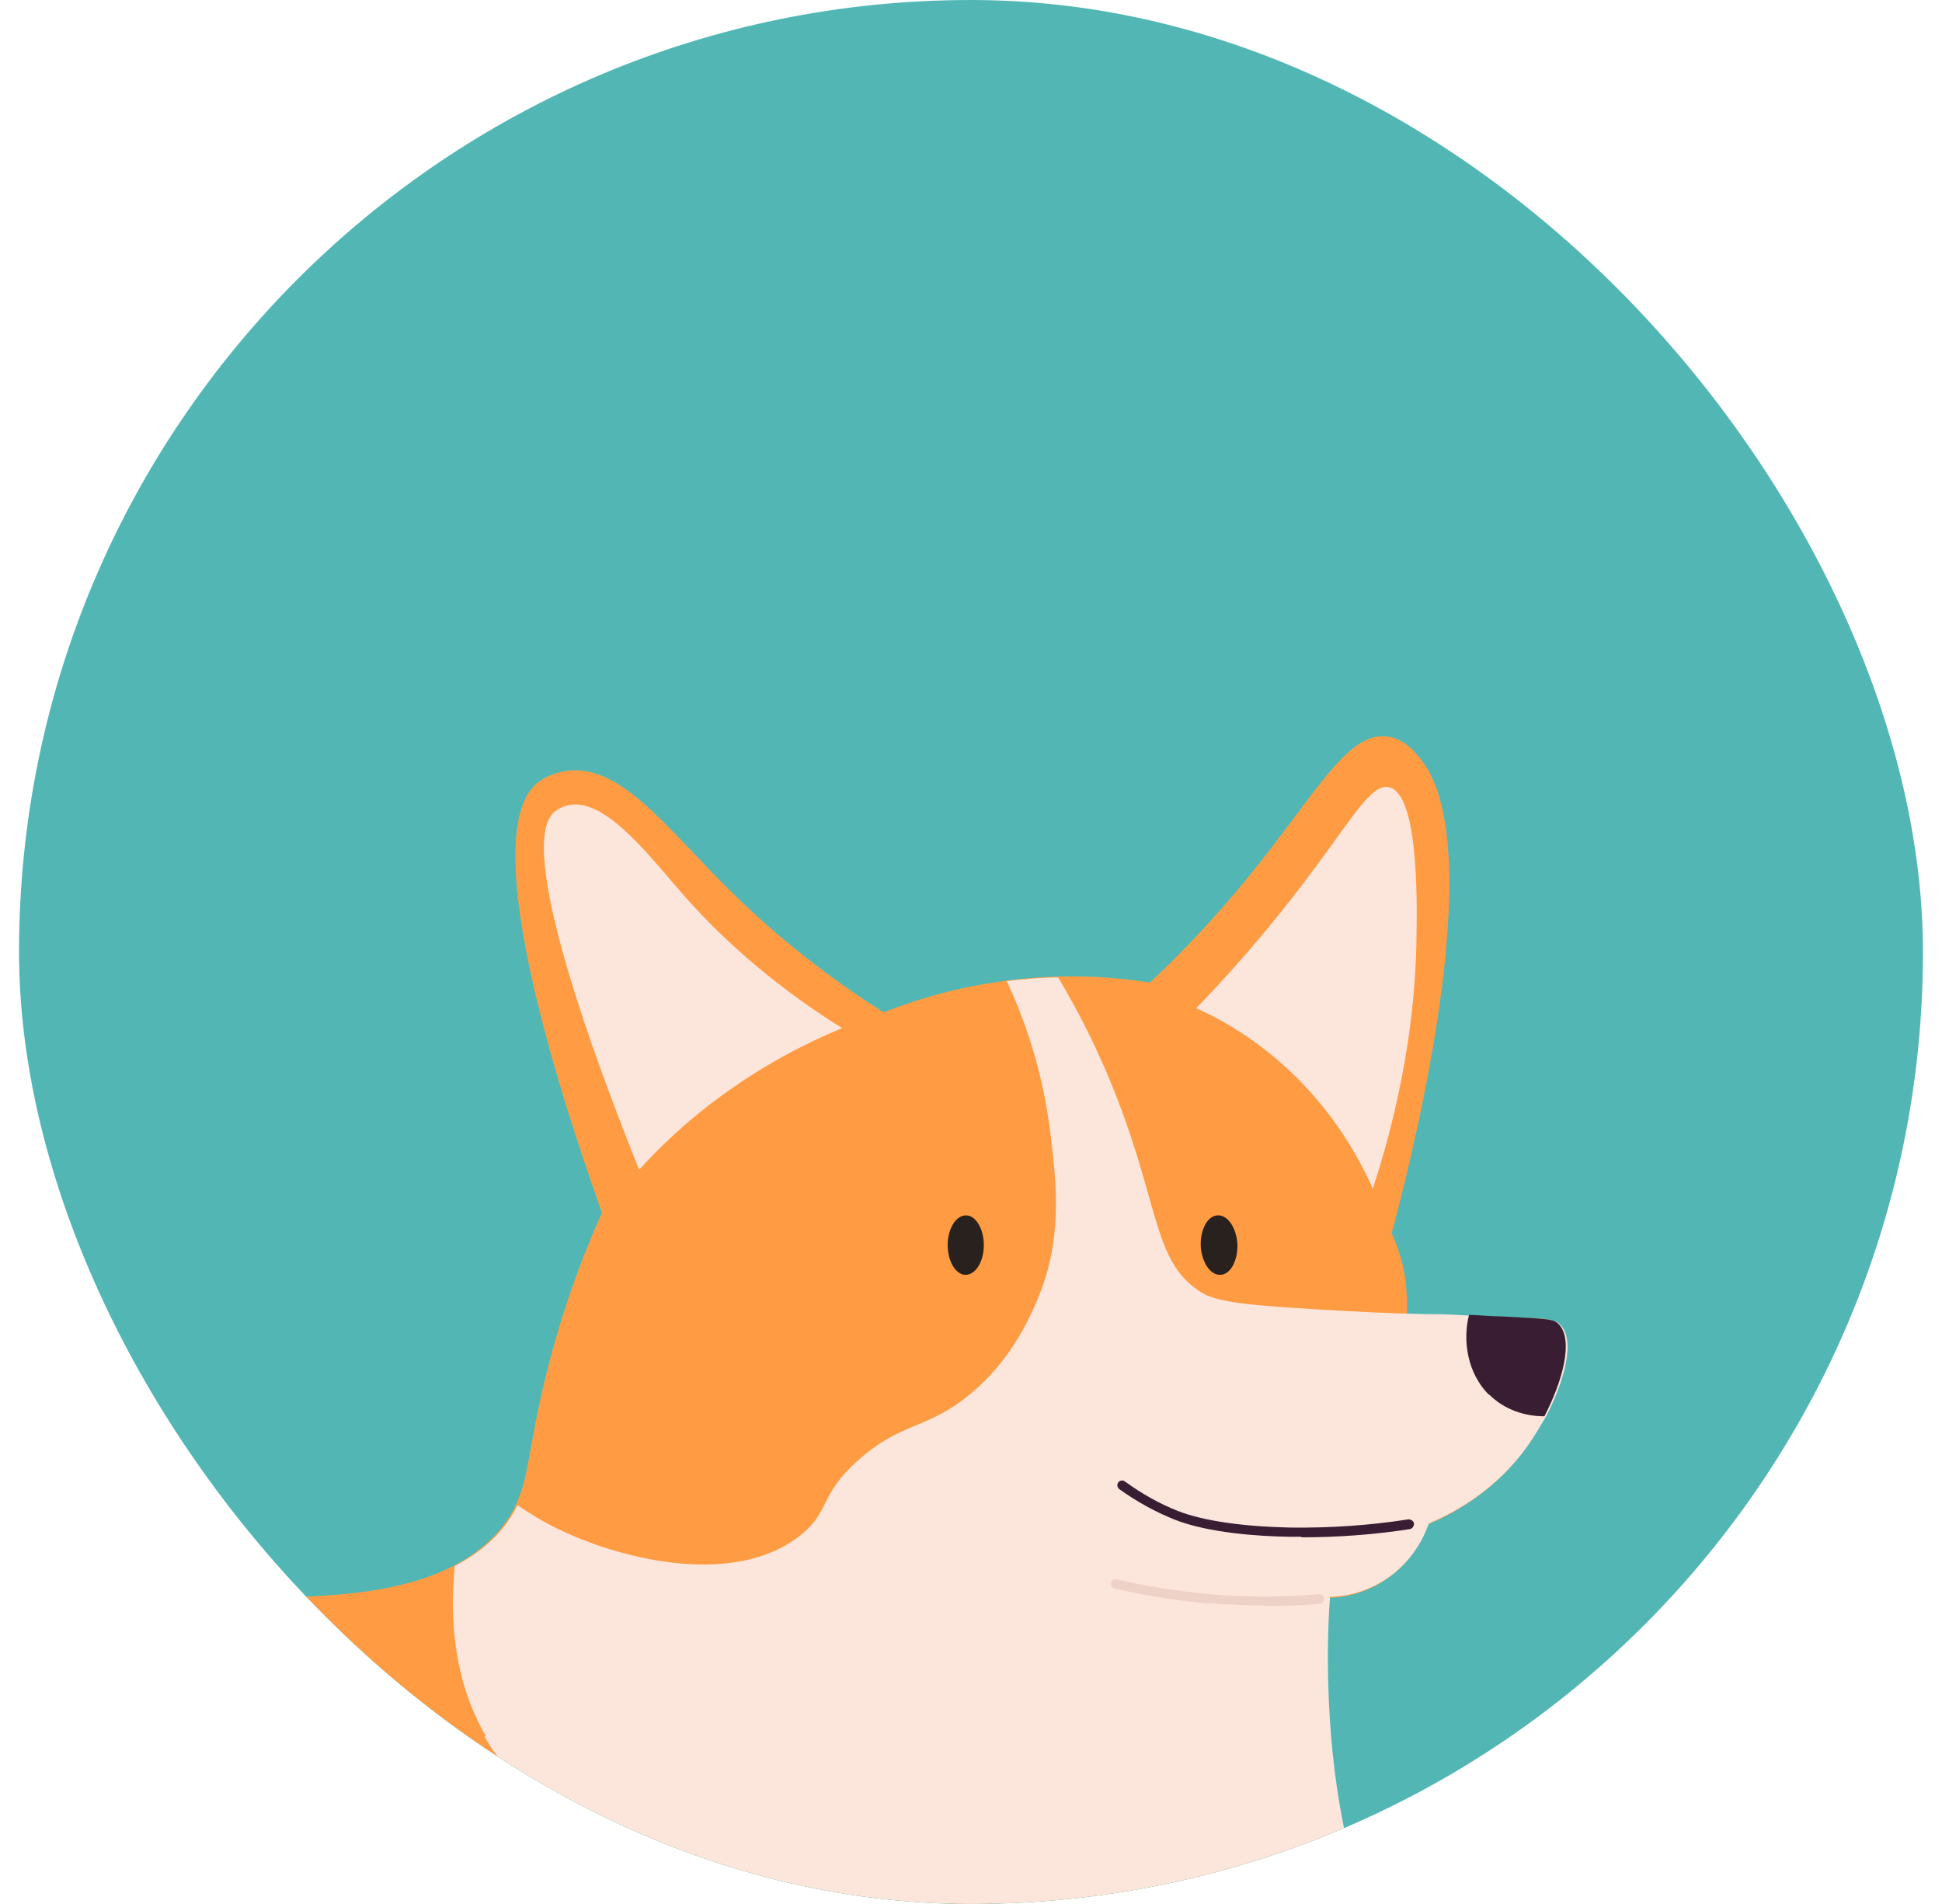
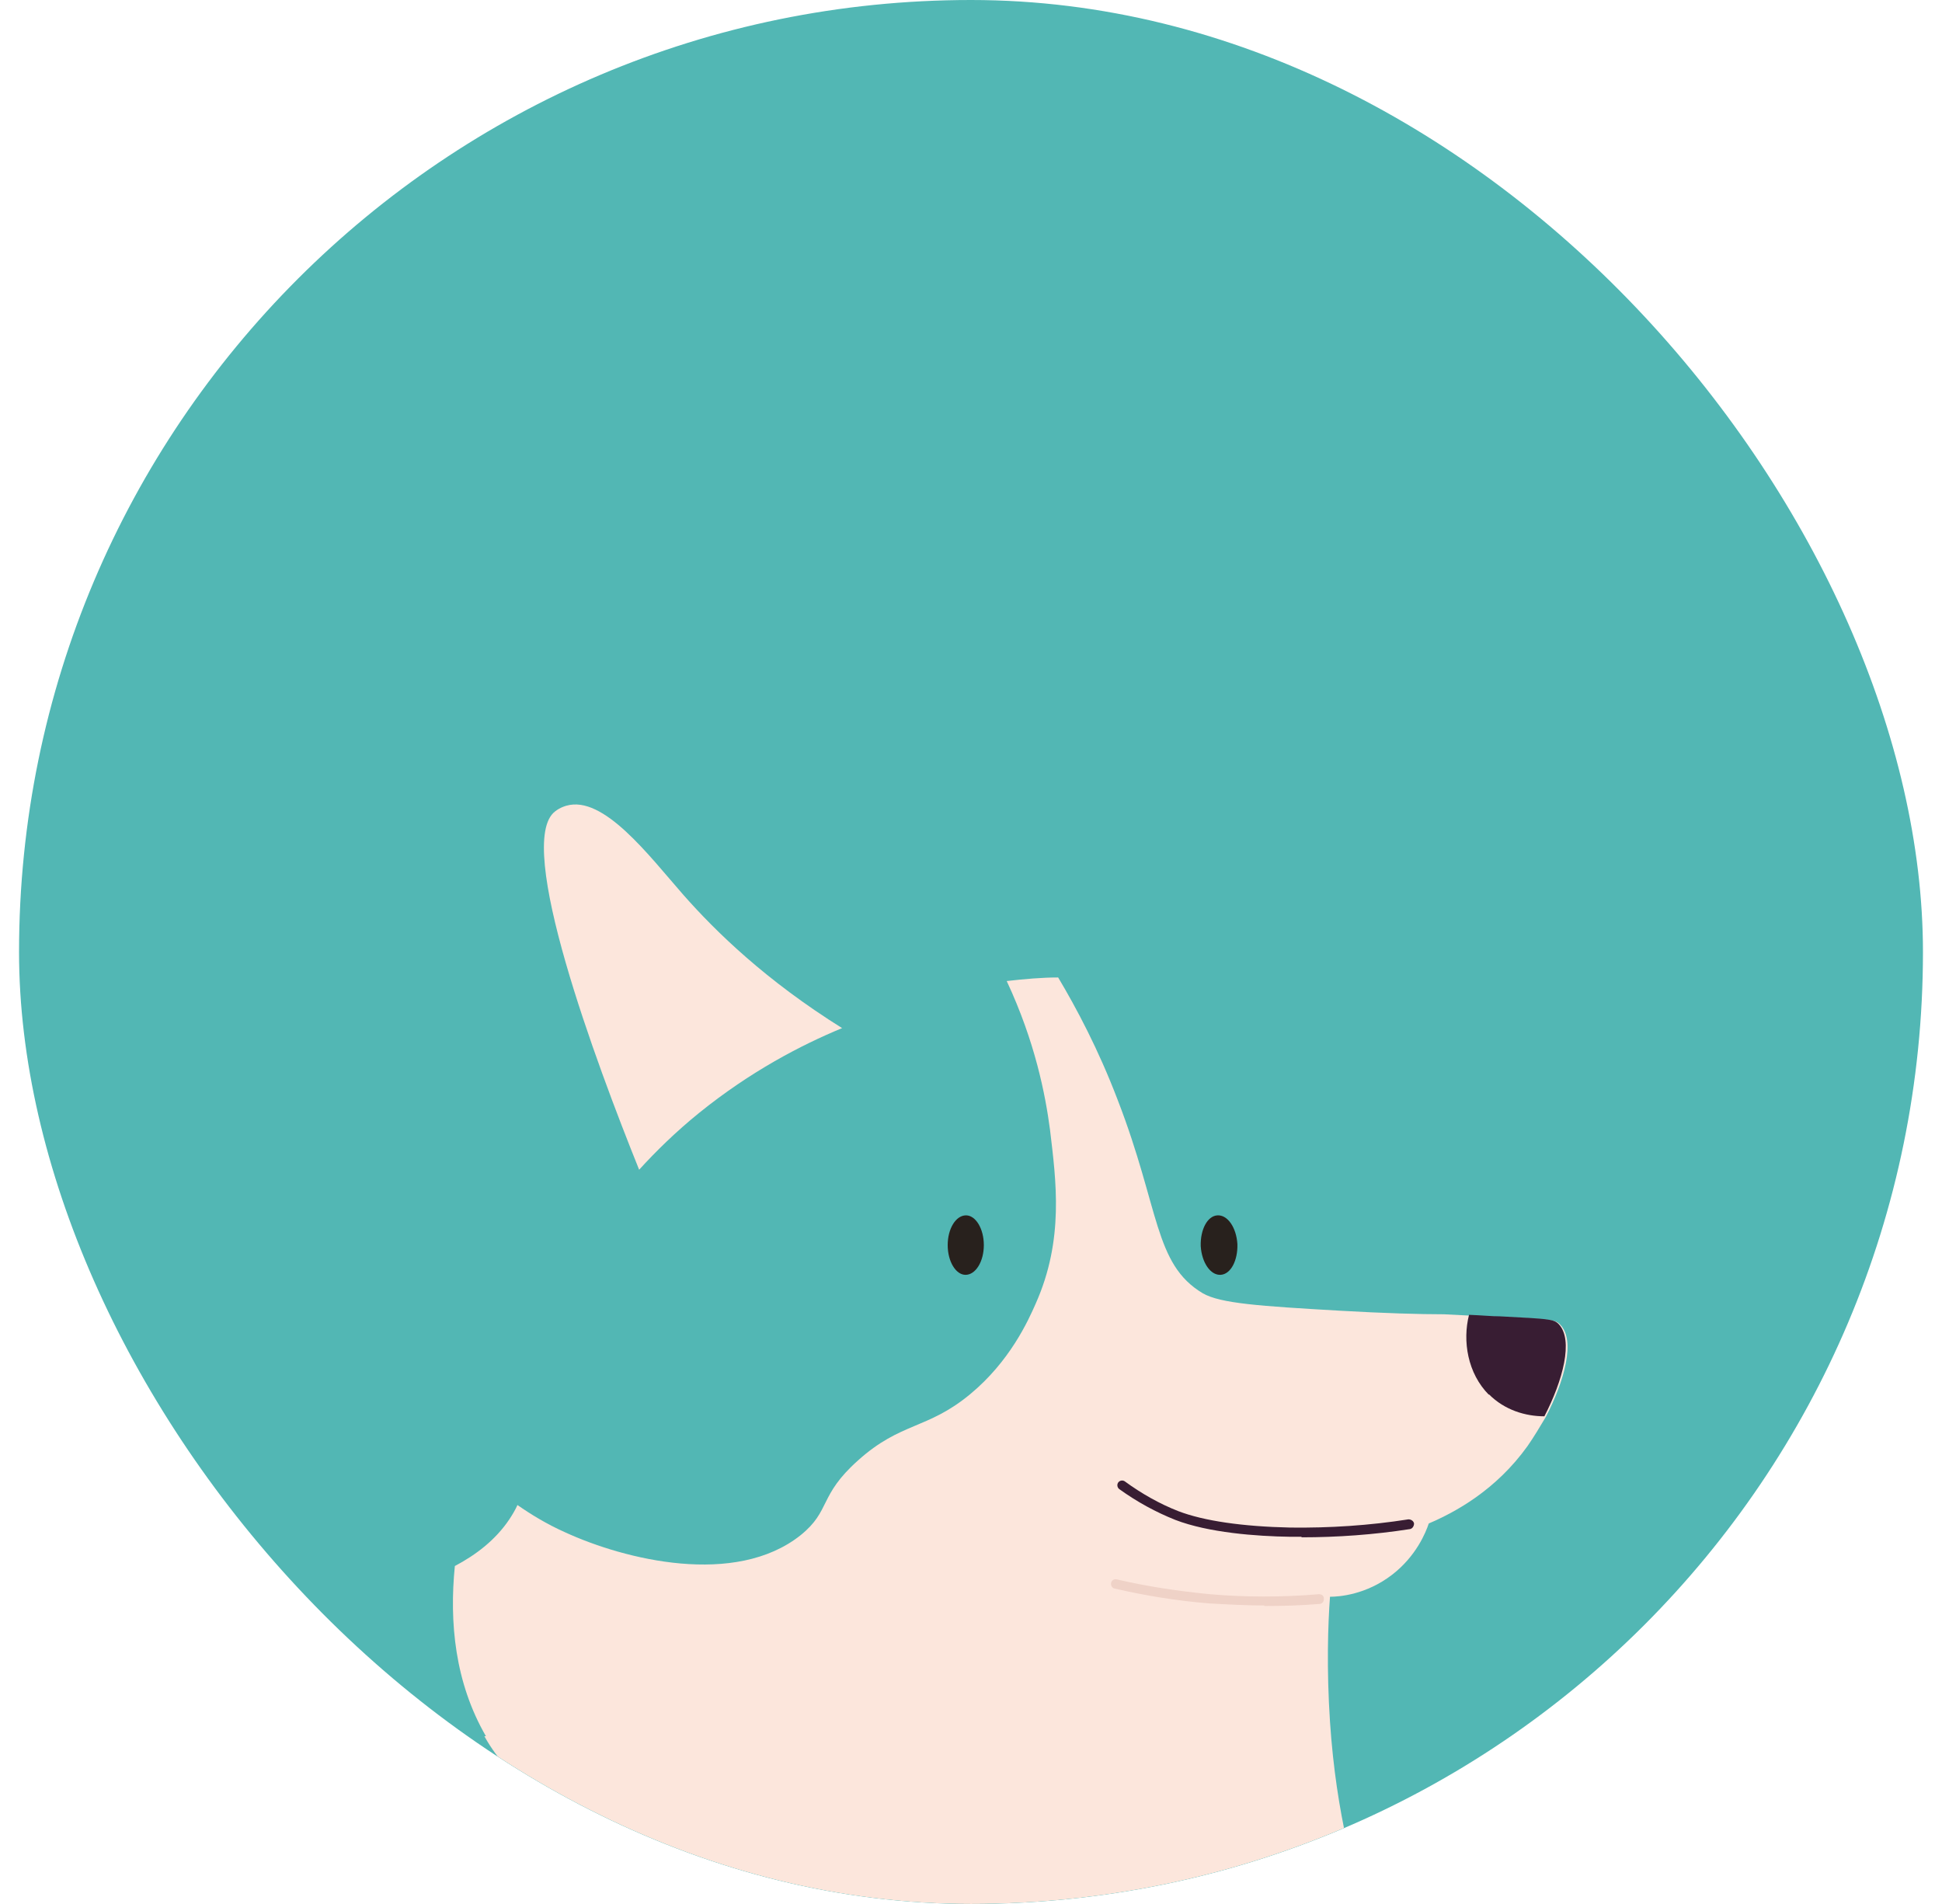
<svg xmlns="http://www.w3.org/2000/svg" width="51" height="50" viewBox="0 0 51 50" fill="none">
  <g clip-path="url(#clip0_312_5669)">
    <rect x="0.5" width="50" height="50" rx="25" fill="#52B7B4" />
    <g filter="url(#filter0_d_312_5669)">
-       <path d="M36.948 26.474C36.961 26.232 36.948 25.935 36.908 25.612C36.841 25.101 36.681 24.683 36.547 24.387C36.921 22.987 39.234 14.25 37.296 11.921C37.148 11.732 36.868 11.395 36.426 11.342C35.317 11.194 34.461 13.065 32.402 15.488C31.52 16.525 30.731 17.306 30.196 17.804C29.18 17.642 27.749 17.535 26.078 17.804C24.928 17.979 23.965 18.288 23.203 18.585C21.358 17.413 20.048 16.256 19.179 15.394C17.468 13.711 16.264 11.988 14.807 12.257C14.499 12.311 14.272 12.445 14.192 12.499C12.293 13.765 15.034 21.668 15.809 23.849C15.395 24.764 14.834 26.164 14.379 27.955C13.804 30.203 13.938 31.011 13.323 31.913C12.026 33.811 9.084 33.892 7.573 33.946C6.531 33.973 -4.259 34.309 -9.3 34.821C-14.488 35.346 -18.632 35.817 -22.055 38.968C-24.502 41.229 -26.842 45.093 -25.986 46.116C-25.678 46.48 -25.023 46.426 -24.448 46.305C-24.529 46.897 -24.676 48.001 -24.742 49.388C-25.197 59.862 -20.237 68.29 -17.643 68.599C-17.242 68.64 -15.998 68.599 -15.918 68.599C-14.233 68.546 -13.779 68.357 -13.525 68.02C-13.498 67.98 -13.324 67.765 -13.284 67.455C-13.11 66.418 -14.447 65.665 -14.969 64.843C-16.119 63.039 -14.675 58.947 -12.094 57.317C-10.503 56.308 -7.936 56.725 -2.882 57.6C1.276 58.314 2.493 58.906 5.742 59.135C8.188 59.31 10.194 59.175 11.491 59.054C12.226 64.345 14.446 68.047 16.291 68.424C16.639 68.492 17.36 68.505 18.778 68.519C19.7 68.519 20.382 68.519 20.89 68.034C21.024 67.913 21.131 67.805 21.184 67.644C21.425 66.849 19.954 65.988 19.366 65.139C18.751 64.264 18.47 62.554 20.329 58.866C22.321 59.135 25.53 59.243 29.059 57.896C30.985 57.156 33.793 56.092 35.491 53.265C36.801 51.084 36.814 48.903 36.828 47.57C36.868 43.666 35.237 42.212 34.902 37.244C34.809 35.831 34.849 34.686 34.902 33.959C35.143 33.959 35.852 33.905 36.533 33.38C37.175 32.896 37.416 32.263 37.496 32.034C38.191 31.738 39.261 31.159 40.09 30.001C40.799 28.991 41.48 27.349 40.946 26.811C40.732 26.595 40.451 26.608 39.408 26.608C38.352 26.608 37.51 26.555 36.961 26.528L36.948 26.474Z" fill="#FF9C43" />
      <path d="M12.72 37.594C12.908 37.931 13.108 38.187 13.295 38.402C15.929 41.579 20.221 42.562 22.267 46.197C22.922 47.368 23.096 48.419 23.229 49.186C23.991 53.884 21.251 57.681 20.355 58.839C22.347 59.094 25.569 59.216 29.086 57.869C31.011 57.129 33.819 56.065 35.517 53.238C36.814 51.057 36.84 48.876 36.854 47.543C36.88 43.639 35.263 42.185 34.928 37.217C34.835 35.817 34.875 34.646 34.928 33.932C35.169 33.932 35.878 33.879 36.56 33.353C37.188 32.869 37.442 32.249 37.522 32.007C38.218 31.711 39.287 31.132 40.116 29.974C40.276 29.745 40.437 29.476 40.597 29.207C41.079 28.278 41.386 27.201 40.972 26.784C40.851 26.649 40.691 26.649 39.434 26.582C39.22 26.582 38.177 26.528 37.923 26.514C37.295 26.514 36.346 26.487 35.182 26.42C33.097 26.299 32.054 26.232 31.586 25.962C30.302 25.195 30.463 23.754 29.353 20.887C28.845 19.554 28.27 18.477 27.789 17.669C27.361 17.669 26.906 17.709 26.438 17.763C27.187 19.366 27.454 20.752 27.575 21.668C27.735 23.014 27.949 24.549 27.2 26.232C27 26.689 26.518 27.753 25.476 28.614C24.352 29.543 23.657 29.341 22.534 30.351C21.491 31.28 21.826 31.671 21.023 32.317C19.312 33.676 16.411 32.963 14.833 32.236C14.352 32.021 13.937 31.765 13.589 31.523C13.536 31.644 13.456 31.778 13.376 31.899C13.014 32.438 12.507 32.828 11.945 33.125C11.798 34.605 11.945 36.181 12.761 37.594H12.72Z" fill="#FCE6DC" />
      <path d="M34.18 32.357C34.087 32.357 33.98 32.357 33.886 32.357C32.99 32.344 31.734 32.249 30.864 31.913C30.357 31.711 29.862 31.442 29.394 31.105C29.34 31.065 29.327 30.984 29.367 30.93C29.407 30.876 29.487 30.863 29.541 30.903C29.982 31.226 30.463 31.496 30.945 31.684C31.613 31.94 32.629 32.088 33.886 32.115C34.916 32.128 35.959 32.061 36.988 31.899C37.055 31.899 37.122 31.94 37.135 32.007C37.135 32.075 37.095 32.142 37.028 32.155C36.079 32.303 35.116 32.371 34.18 32.371V32.357Z" fill="#381D33" />
      <path d="M24.888 24.697C24.888 25.128 25.102 25.478 25.356 25.478C25.623 25.478 25.837 25.128 25.837 24.697C25.837 24.266 25.623 23.916 25.369 23.916C25.102 23.916 24.888 24.266 24.888 24.697Z" fill="#28211D" />
      <path d="M31.533 24.724C31.56 25.154 31.787 25.491 32.054 25.478C32.322 25.464 32.509 25.101 32.496 24.67C32.469 24.239 32.242 23.902 31.974 23.916C31.707 23.929 31.52 24.293 31.533 24.724Z" fill="#28211D" />
      <path d="M33.204 34.161C32.722 34.161 32.241 34.134 31.76 34.107C30.918 34.04 30.088 33.905 29.273 33.717C29.206 33.703 29.166 33.636 29.179 33.569C29.193 33.502 29.259 33.461 29.326 33.475C30.129 33.663 30.944 33.784 31.773 33.865C32.709 33.946 33.672 33.946 34.634 33.865C34.715 33.865 34.768 33.905 34.768 33.986C34.768 34.053 34.728 34.121 34.648 34.121C34.166 34.161 33.685 34.175 33.204 34.175V34.161Z" fill="#EFD2C7" />
      <path d="M39.1 28.614C39.515 29.032 40.063 29.193 40.558 29.193C41.039 28.265 41.333 27.187 40.932 26.77C40.798 26.635 40.651 26.635 39.395 26.568C39.181 26.568 38.913 26.541 38.579 26.528C38.405 27.214 38.539 28.062 39.1 28.628V28.614Z" fill="#381D33" />
-       <path d="M36.052 23.216C35.664 22.341 34.888 20.927 33.391 19.702C32.682 19.123 32 18.733 31.412 18.477C32.134 17.736 33.23 16.538 34.434 14.923C35.544 13.442 36.025 12.567 36.479 12.674C37.242 12.849 37.215 15.582 37.201 16.511C37.188 18.087 36.974 20.402 36.052 23.216Z" fill="#FCE6DC" />
      <path d="M22.107 19.002C21.037 19.446 19.713 20.133 18.363 21.223C17.748 21.721 17.226 22.233 16.785 22.718C15.662 19.931 13.496 14.128 14.579 13.307C14.713 13.199 14.873 13.159 14.873 13.159C15.849 12.876 17.039 14.465 17.948 15.502C18.804 16.471 20.114 17.75 22.12 19.002H22.107Z" fill="#FCE6DC" />
    </g>
  </g>
  <defs>
    <filter id="filter0_d_312_5669" x="-34.167" y="11.333" width="83.333" height="73.333" filterUnits="userSpaceOnUse" color-interpolation-filters="sRGB">
      <feFlood flood-opacity="0" result="BackgroundImageFix" />
      <feColorMatrix in="SourceAlpha" type="matrix" values="0 0 0 0 0 0 0 0 0 0 0 0 0 0 0 0 0 0 127 0" result="hardAlpha" />
      <feOffset dy="8" />
      <feGaussianBlur stdDeviation="4" />
      <feComposite in2="hardAlpha" operator="out" />
      <feColorMatrix type="matrix" values="0 0 0 0 0 0 0 0 0 0 0 0 0 0 0 0 0 0 0.08 0" />
      <feBlend mode="normal" in2="BackgroundImageFix" result="effect1_dropShadow_312_5669" />
      <feBlend mode="normal" in="SourceGraphic" in2="effect1_dropShadow_312_5669" result="shape" />
    </filter>
    <clipPath id="clip0_312_5669">
      <rect x="0.5" width="50" height="50" rx="25" fill="white" />
    </clipPath>
  </defs>
</svg>